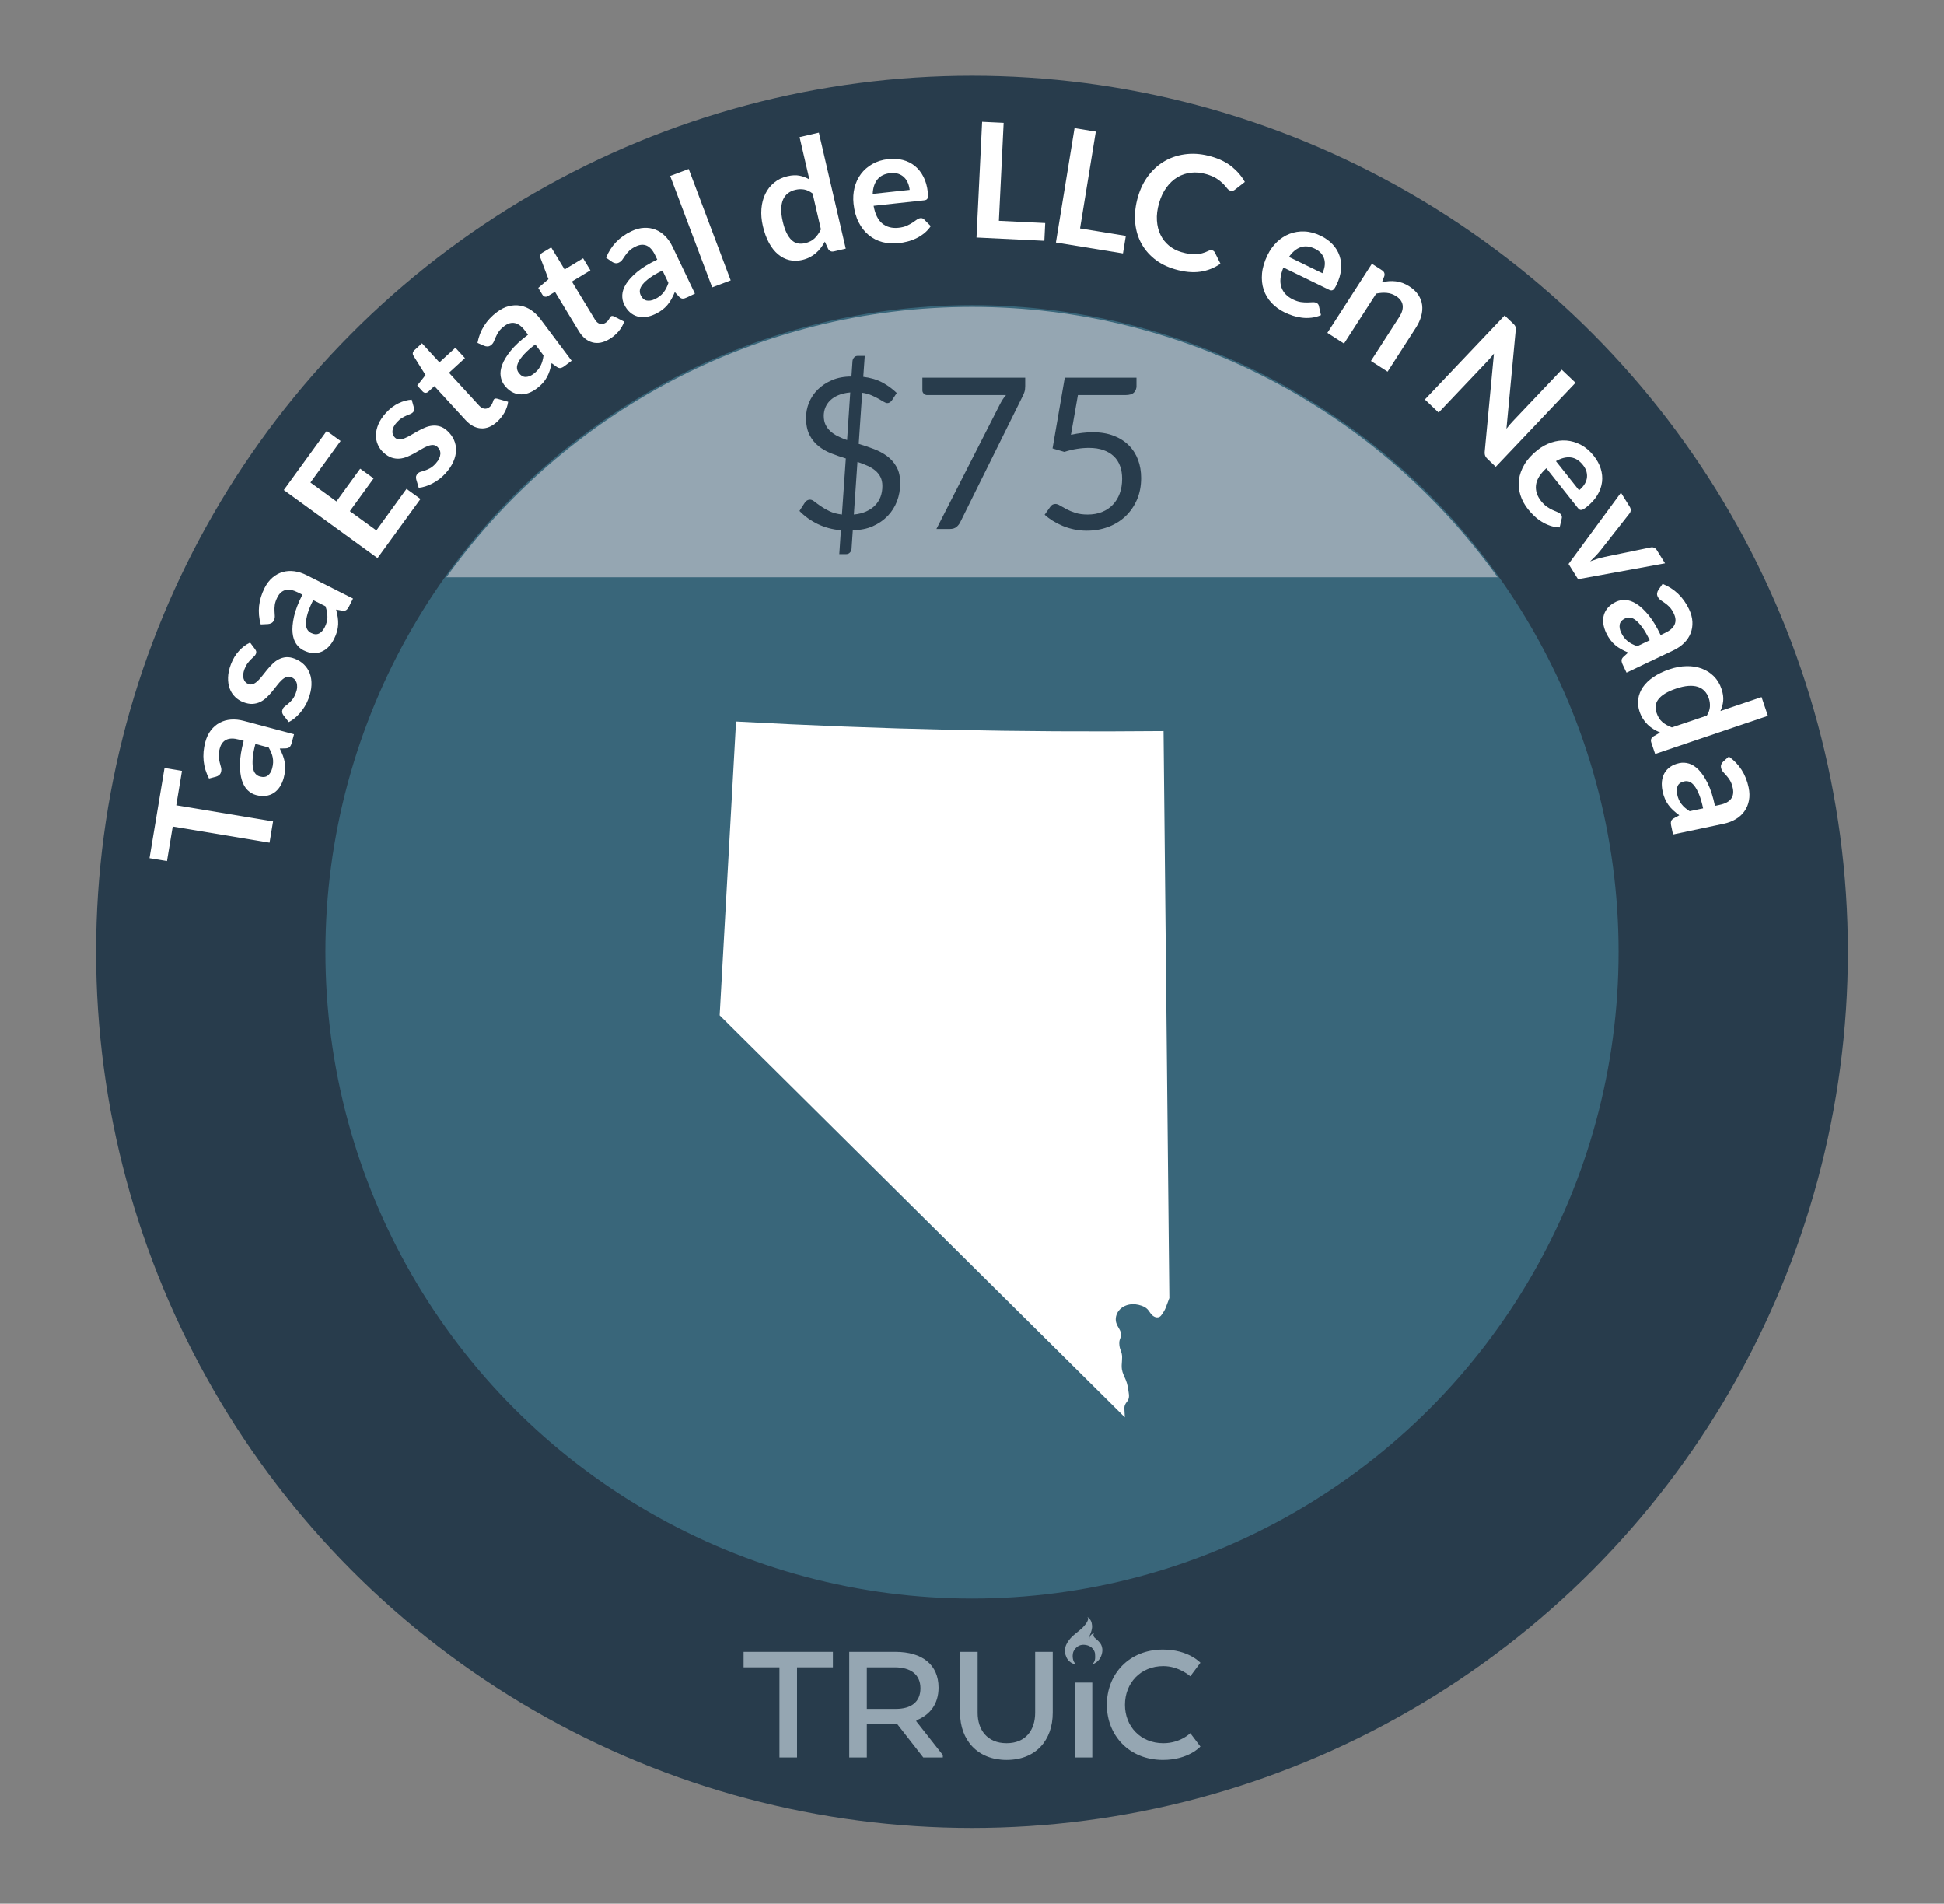
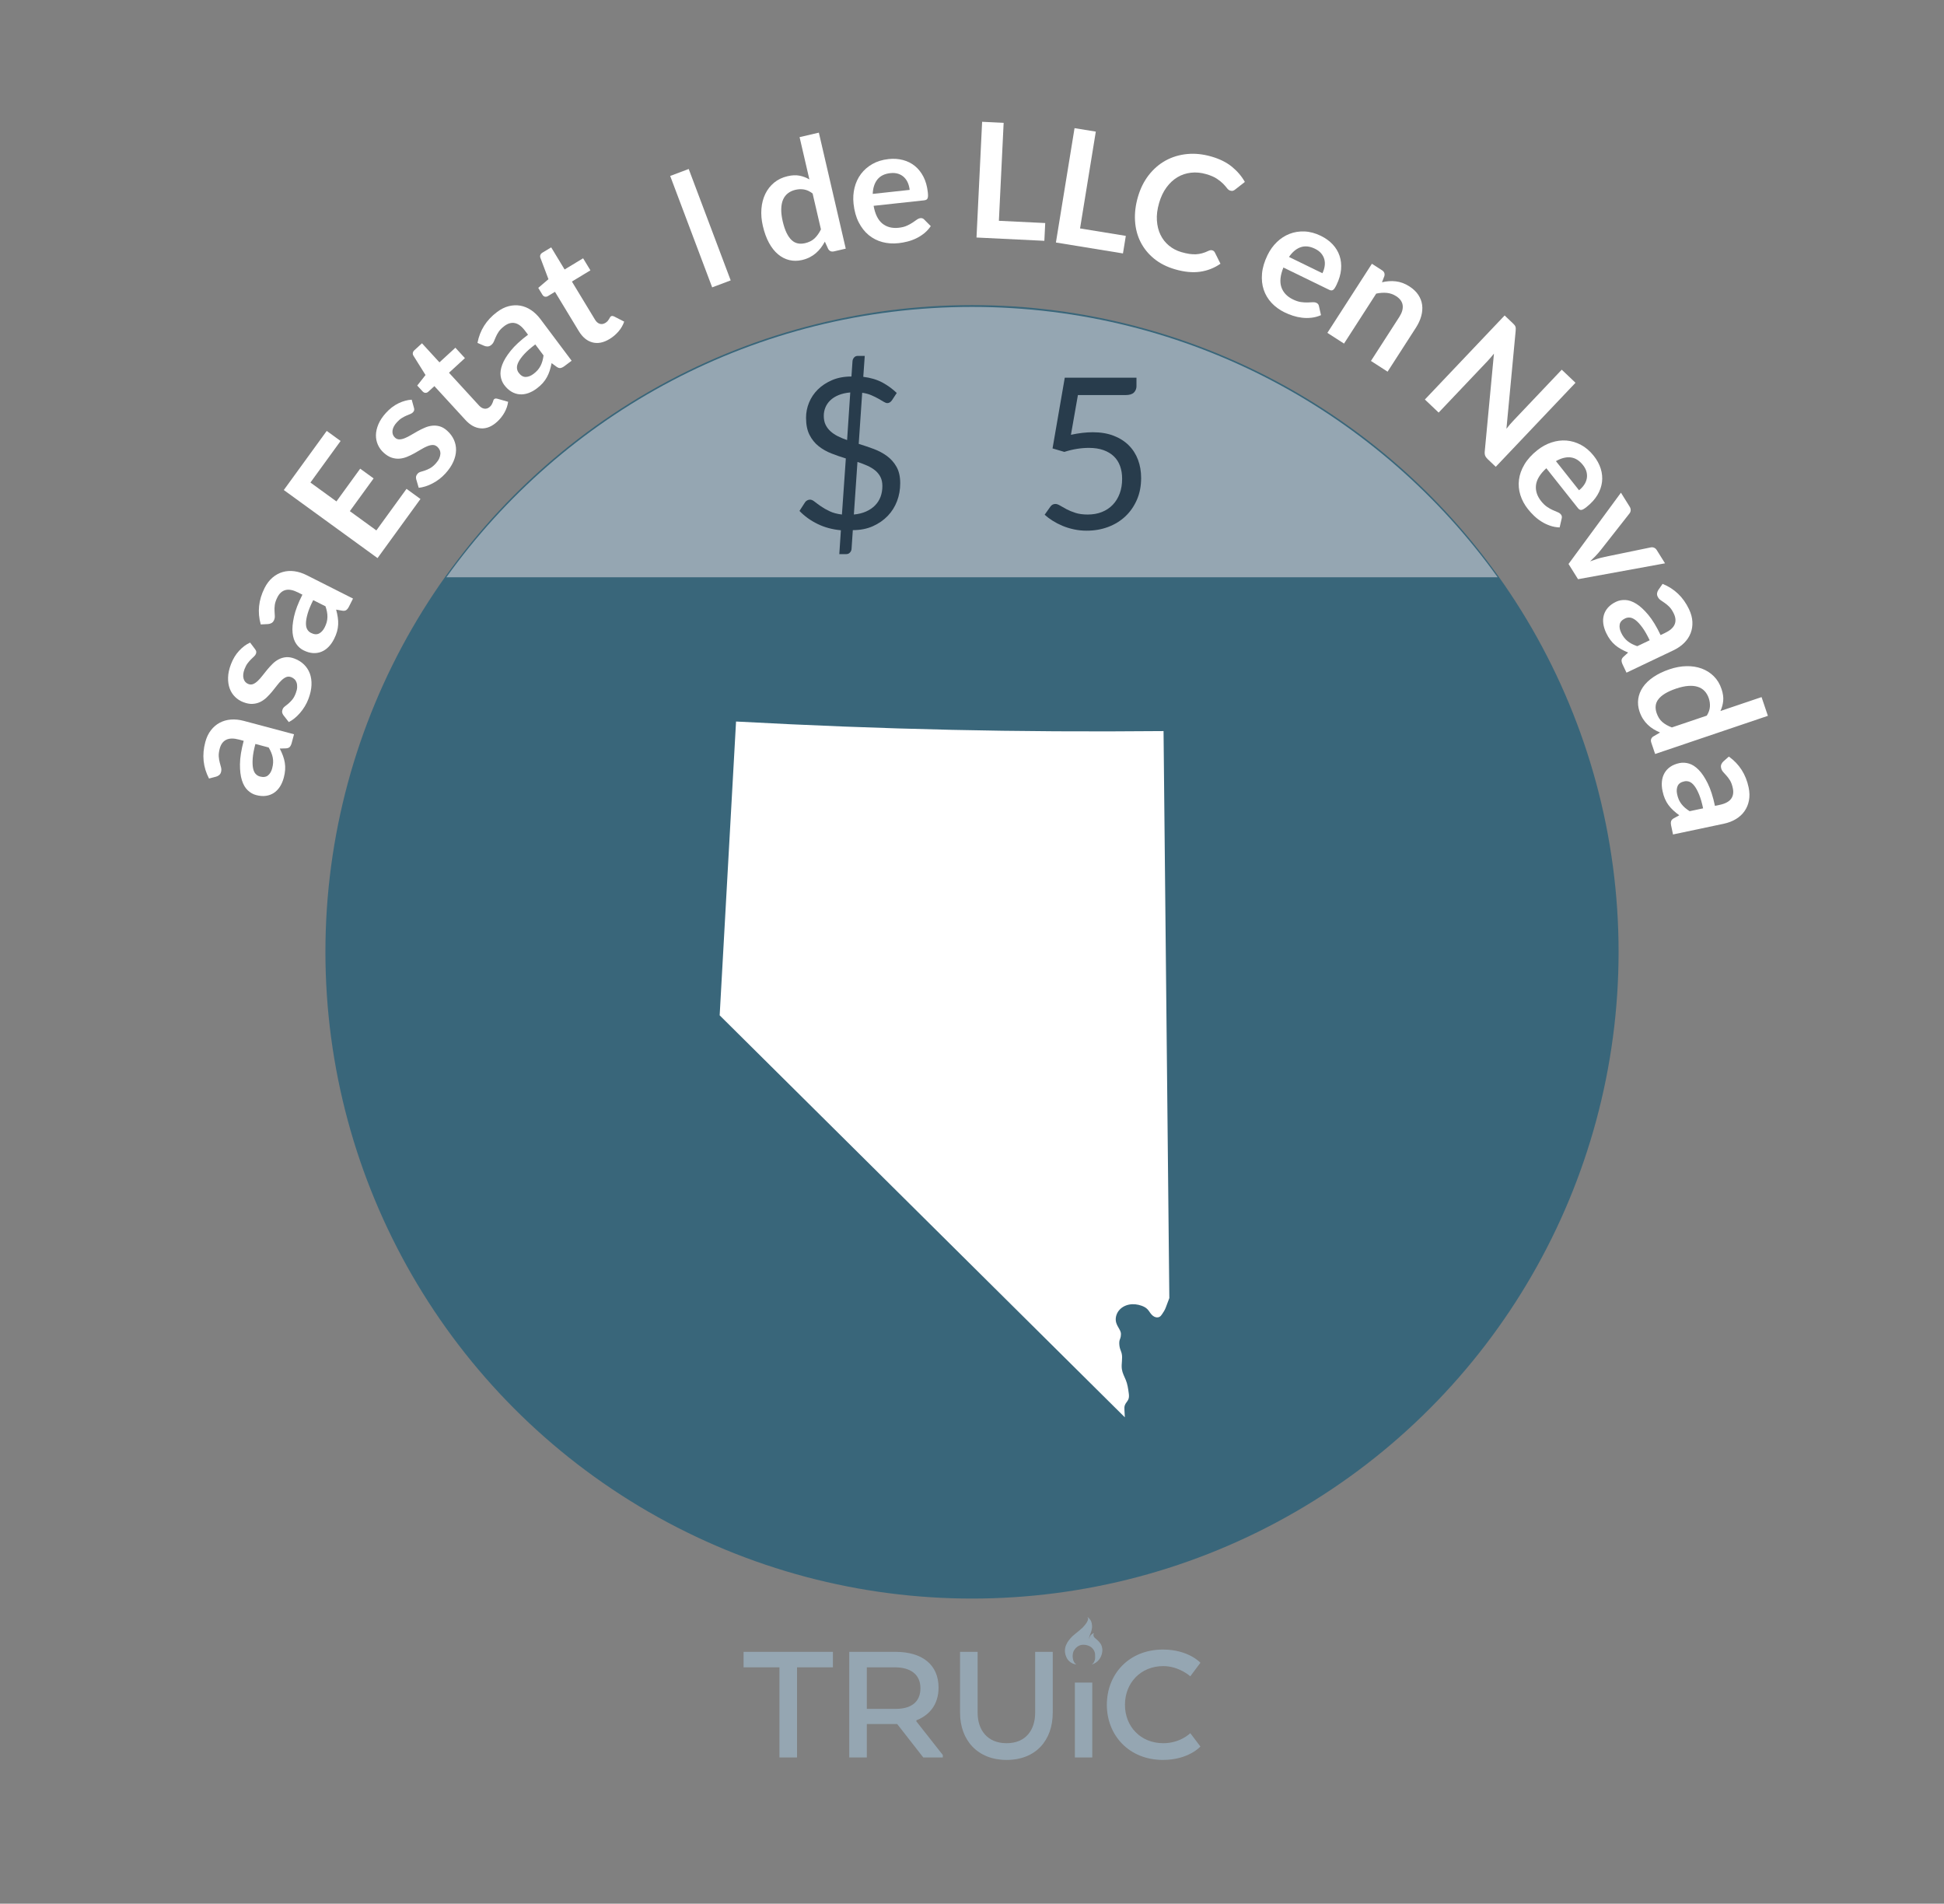
<svg xmlns="http://www.w3.org/2000/svg" id="x" data-name="Nevada" viewBox="0 0 206.27 201.946">
  <rect x="0" y="0" width="206.27" height="201.946" fill="#808080" stroke="none" />
  <defs>
    <style>
      .az {
        fill: #fff;
      }

      .ba {
        fill: #95a6b2;
      }

      .bb {
        fill: #283c4c;
      }

      .bc {
        fill: #39667a;
      }
    </style>
  </defs>
-   <circle class="bb" cx="103.135" cy="100.973" r="92.936" />
  <circle class="bc" cx="103.135" cy="100.973" r="68.606" />
  <g>
-     <path class="az" d="M17.456,81.47l1.854,.309-.607,3.647,10.271,1.71-.375,2.256-10.271-1.71-.609,3.663-1.854-.308,1.593-9.567Z" />
    <path class="az" d="M31.197,77.893l-.244,.912c-.051,.191-.119,.334-.207,.429-.086,.094-.224,.146-.414,.154l-.647,.021c.136,.264,.247,.519,.338,.762,.091,.245,.155,.489,.196,.734,.04,.246,.052,.498,.035,.757-.017,.261-.064,.54-.145,.841-.096,.356-.23,.673-.407,.948-.177,.274-.39,.495-.64,.66s-.533,.271-.852,.314c-.317,.044-.666,.016-1.045-.085-.318-.084-.611-.252-.877-.502-.266-.249-.473-.602-.618-1.059-.146-.455-.216-1.027-.209-1.717s.139-1.515,.395-2.473l-.497-.133c-.568-.151-1.021-.145-1.357,.021-.336,.165-.564,.475-.687,.93-.087,.327-.122,.612-.104,.853,.019,.238,.054,.452,.106,.639,.053,.188,.1,.359,.139,.517,.041,.157,.039,.318-.004,.482-.037,.138-.104,.245-.201,.326-.098,.079-.206,.134-.326,.167l-.748,.197c-.629-1.207-.761-2.493-.396-3.862,.132-.492,.329-.911,.593-1.253,.266-.344,.576-.611,.936-.802,.359-.192,.757-.306,1.193-.339,.438-.032,.894,.015,1.371,.142l5.322,1.418Zm-2.316,3.605c.056-.208,.088-.404,.097-.59s-.003-.365-.037-.542-.087-.352-.159-.526c-.07-.175-.163-.355-.274-.545l-1.41-.375c-.157,.592-.253,1.096-.283,1.513-.032,.416-.021,.761,.03,1.033,.051,.271,.141,.479,.269,.621,.128,.142,.282,.237,.464,.287,.357,.095,.643,.058,.854-.112,.211-.169,.361-.425,.451-.764Z" />
    <path class="az" d="M27.074,68.881c.064,.086,.103,.165,.115,.235,.012,.071,0,.151-.033,.243-.037,.095-.102,.186-.197,.275-.094,.088-.201,.19-.322,.308-.121,.118-.242,.259-.364,.42-.123,.163-.231,.368-.327,.618-.146,.386-.182,.723-.102,1.007,.078,.284,.251,.478,.516,.578,.175,.067,.344,.065,.506,0,.162-.069,.324-.18,.486-.334,.162-.153,.323-.335,.486-.546,.162-.212,.333-.425,.514-.643,.179-.216,.369-.423,.568-.619,.199-.198,.418-.358,.656-.481,.239-.125,.496-.199,.772-.225,.276-.024,.579,.025,.907,.15,.392,.149,.727,.359,1.002,.628,.276,.27,.482,.588,.619,.954,.135,.368,.193,.78,.174,1.236s-.13,.947-.329,1.471c-.108,.282-.237,.546-.39,.793-.152,.249-.32,.479-.504,.691-.185,.212-.377,.398-.578,.561-.202,.163-.404,.296-.607,.4l-.574-.737c-.068-.092-.11-.188-.128-.285-.018-.098-.003-.208,.044-.329,.046-.122,.125-.224,.234-.306,.111-.082,.232-.18,.367-.292,.133-.112,.271-.252,.414-.42,.143-.166,.271-.398,.384-.695,.089-.233,.138-.443,.146-.632,.008-.188-.012-.353-.061-.496-.049-.143-.123-.263-.223-.358-.101-.096-.215-.167-.342-.216-.189-.073-.367-.076-.533-.008-.165,.068-.328,.178-.49,.332-.162,.152-.324,.337-.487,.55-.163,.214-.335,.43-.517,.65-.181,.219-.373,.427-.579,.624s-.433,.356-.679,.479c-.246,.121-.519,.19-.816,.207-.297,.018-.626-.044-.986-.182-.333-.127-.625-.314-.877-.562-.251-.247-.44-.542-.567-.885-.126-.343-.185-.732-.173-1.167,.011-.437,.113-.904,.305-1.408,.215-.562,.502-1.037,.863-1.427s.75-.681,1.17-.872l.537,.714Z" />
    <path class="az" d="M37.457,63.497l-.424,.842c-.09,.178-.187,.303-.29,.377-.104,.074-.25,.096-.438,.065l-.639-.112c.078,.285,.136,.558,.174,.815,.039,.258,.053,.51,.042,.758-.012,.249-.052,.498-.121,.75-.069,.25-.174,.515-.314,.792-.166,.33-.363,.61-.592,.845-.229,.233-.483,.405-.762,.515-.278,.11-.578,.155-.898,.133-.319-.022-.654-.121-1.005-.298-.295-.147-.546-.371-.755-.671-.209-.299-.339-.687-.389-1.162-.051-.475,0-1.05,.148-1.725,.148-.674,.446-1.453,.893-2.338l-.459-.232c-.525-.264-.969-.351-1.332-.258s-.651,.35-.863,.77c-.153,.304-.244,.574-.276,.812-.031,.239-.04,.455-.026,.648,.013,.193,.023,.372,.029,.534,.008,.162-.027,.319-.104,.471-.064,.126-.152,.22-.264,.276-.111,.058-.229,.092-.354,.099l-.771,.039c-.368-1.31-.233-2.596,.404-3.86,.229-.456,.51-.824,.838-1.106,.33-.28,.689-.479,1.08-.592,.391-.114,.804-.144,1.238-.086,.434,.057,.871,.196,1.312,.418l4.917,2.481Zm-3.004,3.052c.096-.192,.168-.378,.215-.557,.047-.18,.071-.359,.074-.539,.004-.179-.013-.361-.047-.546-.035-.187-.088-.383-.158-.59l-1.303-.656c-.276,.546-.472,1.02-.588,1.422-.116,.4-.177,.74-.182,1.016-.006,.277,.039,.499,.135,.664,.096,.166,.228,.291,.396,.376,.33,.167,.617,.188,.857,.065,.241-.122,.44-.341,.6-.655Z" />
    <path class="az" d="M34.668,45.712l1.471,1.068-3.2,4.408,2.759,2.003,2.521-3.473,1.424,1.032-2.522,3.474,2.813,2.043,3.201-4.409,1.479,1.075-4.555,6.271-9.945-7.221,4.555-6.272Z" />
    <path class="az" d="M43.924,43.256c.029,.104,.036,.19,.021,.262-.015,.07-.055,.142-.119,.213-.068,.075-.163,.137-.283,.185-.119,.048-.258,.105-.413,.17-.155,.065-.319,.152-.493,.259s-.35,.257-.529,.455c-.278,.305-.432,.606-.463,.9-.029,.294,.061,.537,.27,.728,.139,.126,.295,.186,.473,.182,.176-.003,.367-.048,.574-.133,.206-.083,.424-.194,.652-.332,.228-.136,.465-.272,.711-.409,.246-.136,.498-.259,.756-.37,.258-.11,.52-.18,.787-.208s.535-.005,.801,.073c.267,.077,.53,.234,.79,.471,.31,.282,.545,.599,.704,.951,.158,.352,.234,.723,.227,1.113-.008,.393-.104,.797-.288,1.215-.185,.417-.466,.835-.844,1.25-.202,.221-.419,.421-.651,.596-.232,.176-.473,.328-.722,.458-.249,.131-.496,.235-.743,.312s-.484,.129-.712,.151l-.265-.896c-.029-.111-.035-.215-.016-.312,.02-.097,.073-.194,.161-.291,.087-.096,.198-.161,.331-.199,.132-.035,.281-.081,.447-.138,.166-.056,.346-.135,.539-.239,.193-.104,.397-.272,.611-.507,.167-.185,.289-.362,.365-.535,.076-.172,.117-.334,.125-.484,.007-.15-.02-.289-.077-.414s-.138-.235-.238-.326c-.151-.137-.315-.205-.493-.201-.179,0-.371,.045-.578,.129s-.425,.195-.655,.335c-.229,.14-.47,.278-.718,.416-.248,.139-.504,.262-.768,.37-.263,.108-.532,.175-.805,.198-.274,.022-.553-.012-.836-.105s-.568-.269-.853-.528c-.265-.24-.469-.521-.612-.844-.143-.322-.211-.666-.205-1.031,.007-.364,.096-.748,.265-1.149,.169-.4,.436-.8,.798-1.198,.404-.445,.846-.783,1.324-1.014,.479-.231,.947-.36,1.407-.386l.239,.86Z" />
    <path class="az" d="M52.75,44.737c-.555,.51-1.128,.745-1.718,.705-.59-.039-1.14-.336-1.648-.893l-3.293-3.588-.651,.597c-.084,.077-.181,.115-.291,.116-.11,.003-.215-.051-.314-.159l-.564-.614,.879-1.117-1.283-2.053c-.061-.099-.08-.198-.062-.3,.019-.102,.074-.194,.166-.279l.802-.735,1.855,2.022,1.692-1.552,1.011,1.104-1.691,1.551,3.194,3.482c.185,.201,.378,.312,.582,.331,.203,.021,.389-.045,.557-.198,.096-.088,.165-.173,.209-.256,.043-.081,.078-.157,.104-.227,.024-.069,.045-.132,.062-.189,.017-.059,.044-.104,.081-.139,.046-.041,.094-.064,.145-.068s.113,.002,.189,.017l1.152,.327c-.053,.395-.182,.773-.387,1.139-.203,.363-.463,.689-.775,.977Z" />
    <path class="az" d="M60.655,38.267l-.755,.565c-.158,.119-.301,.188-.428,.209-.126,.021-.266-.024-.42-.135l-.522-.386c-.058,.292-.126,.562-.206,.809-.08,.248-.18,.48-.301,.697-.119,.218-.267,.423-.439,.618-.174,.193-.386,.385-.635,.571-.295,.221-.597,.385-.905,.492-.31,.107-.612,.148-.911,.124s-.587-.119-.863-.28c-.277-.162-.533-.4-.77-.714-.197-.263-.323-.576-.378-.937-.054-.36,0-.765,.169-1.213,.166-.449,.465-.941,.898-1.479,.433-.537,1.045-1.104,1.838-1.699l-.308-.41c-.353-.472-.713-.745-1.079-.823-.367-.078-.738,.023-1.114,.305-.272,.205-.476,.406-.609,.605-.134,.2-.237,.39-.312,.569s-.145,.344-.211,.492c-.065,.148-.166,.273-.302,.375-.113,.086-.233,.129-.358,.132-.126,.002-.246-.022-.36-.071l-.709-.307c.251-1.336,.943-2.43,2.077-3.278,.408-.307,.822-.513,1.242-.619,.42-.105,.83-.123,1.23-.052,.4,.072,.783,.229,1.146,.474,.363,.245,.693,.563,.99,.958l3.304,4.407Zm-4.05,1.399c.173-.129,.32-.264,.441-.402,.121-.142,.224-.291,.307-.45,.082-.159,.148-.33,.2-.512,.052-.181,.091-.38,.12-.597l-.875-1.168c-.49,.367-.877,.705-1.158,1.012-.283,.309-.488,.586-.615,.831-.128,.246-.186,.464-.174,.654,.012,.191,.074,.362,.188,.513,.223,.297,.469,.444,.739,.44,.271-.003,.547-.11,.827-.321Z" />
    <path class="az" d="M64.675,35.965c-.646,.392-1.253,.509-1.823,.354s-1.051-.554-1.441-1.199l-2.525-4.164-.755,.458c-.097,.059-.2,.077-.309,.057-.108-.02-.2-.093-.277-.219l-.432-.713,1.081-.924-.855-2.265c-.039-.107-.04-.21-.002-.306,.037-.096,.109-.177,.217-.241l.93-.563,1.424,2.348,1.963-1.188,.775,1.278-1.964,1.189,2.45,4.042c.141,.232,.309,.379,.504,.44,.196,.06,.391,.03,.584-.087,.112-.067,.197-.137,.256-.209,.06-.072,.107-.14,.146-.203,.037-.062,.07-.12,.098-.173,.027-.054,.063-.095,.107-.12,.053-.032,.104-.045,.154-.039,.051,.006,.111,.024,.182,.054l1.066,.547c-.129,.376-.33,.723-.602,1.041-.271,.315-.589,.585-.952,.805Z" />
-     <path class="az" d="M73.736,31.149l-.852,.408c-.179,.085-.332,.127-.46,.121-.128-.005-.257-.077-.386-.216l-.437-.479c-.114,.274-.234,.525-.361,.752-.127,.228-.271,.437-.431,.626-.161,.189-.346,.362-.553,.519-.209,.156-.453,.301-.734,.436-.332,.16-.66,.262-.984,.305-.324,.046-.63,.026-.918-.057-.288-.082-.552-.23-.792-.443-.239-.213-.444-.496-.613-.851-.143-.297-.204-.629-.188-.993,.018-.364,.152-.749,.404-1.156,.25-.407,.641-.832,1.171-1.273,.529-.442,1.241-.879,2.136-1.306l-.221-.464c-.254-.531-.553-.87-.897-1.019-.345-.149-.729-.122-1.153,.082-.307,.146-.545,.304-.715,.474-.17,.169-.31,.335-.418,.496-.107,.161-.209,.309-.303,.441-.093,.133-.217,.235-.369,.309-.129,.062-.254,.08-.378,.059-.124-.022-.237-.068-.34-.139l-.635-.441c.509-1.26,1.402-2.197,2.681-2.809,.46-.22,.906-.341,1.339-.361,.433-.021,.839,.041,1.217,.19,.379,.147,.723,.378,1.032,.688,.309,.311,.568,.688,.781,1.134l2.377,4.968Zm-4.246,.581c.194-.093,.365-.197,.512-.311s.275-.239,.389-.38c.111-.141,.211-.295,.297-.462,.086-.168,.164-.355,.234-.562l-.629-1.317c-.552,.264-.997,.52-1.334,.768-.338,.246-.593,.477-.767,.692-.173,.216-.272,.419-.298,.608-.026,.188,.002,.368,.083,.538,.16,.335,.373,.528,.639,.577,.267,.051,.558,0,.874-.151Z" />
    <path class="az" d="M73.076,17.926l4.454,11.818-1.964,.74-4.455-11.819,1.965-.739Z" />
    <path class="az" d="M88.486,26.666c-.266,.062-.468-.022-.608-.251l-.356-.781c-.13,.239-.273,.461-.43,.667-.156,.205-.332,.39-.529,.559-.196,.168-.415,.312-.657,.437-.242,.123-.512,.219-.811,.287-.464,.107-.911,.11-1.342,.007-.432-.104-.829-.307-1.192-.609-.364-.302-.686-.706-.963-1.212s-.496-1.106-.657-1.803c-.146-.629-.196-1.233-.15-1.814,.045-.58,.183-1.107,.41-1.579,.228-.471,.54-.871,.935-1.197,.396-.328,.872-.556,1.43-.686,.475-.11,.897-.128,1.27-.055,.372,.074,.721,.207,1.044,.398l-1.04-4.487,2.045-.475,2.854,12.305-1.25,.29Zm-3.072-.867c.426-.099,.767-.271,1.023-.517,.257-.245,.48-.561,.67-.949l-.884-3.808c-.297-.229-.596-.368-.896-.422-.301-.052-.607-.042-.923,.032-.31,.07-.575,.193-.8,.368-.225,.174-.396,.398-.516,.674-.119,.274-.184,.604-.193,.987-.011,.384,.041,.82,.155,1.312,.115,.496,.253,.907,.413,1.233s.34,.582,.539,.766c.2,.184,.418,.298,.656,.345,.237,.048,.488,.039,.754-.022Z" />
    <path class="az" d="M94.269,16.875c.545-.06,1.058-.026,1.536,.099,.478,.124,.901,.336,1.271,.635,.368,.3,.672,.683,.911,1.15,.239,.466,.392,1.013,.46,1.639,.018,.157,.023,.289,.021,.394-.003,.107-.02,.19-.049,.254-.031,.064-.076,.111-.135,.144-.06,.032-.137,.053-.232,.063l-5.357,.581c.158,.883,.469,1.511,.931,1.884,.462,.37,1.036,.52,1.725,.445,.338-.037,.624-.107,.861-.214,.236-.105,.44-.216,.614-.332,.172-.115,.323-.22,.453-.314,.129-.093,.258-.147,.389-.161,.084-.01,.158,0,.225,.027s.125,.069,.176,.125l.691,.695c-.201,.295-.436,.55-.704,.765-.267,.215-.552,.393-.853,.537-.3,.145-.609,.255-.929,.335-.319,.081-.631,.139-.936,.17-.603,.065-1.174,.027-1.714-.117s-1.022-.391-1.448-.74c-.426-.351-.779-.801-1.062-1.355-.283-.553-.465-1.211-.548-1.971-.063-.593-.028-1.158,.106-1.7,.135-.543,.36-1.026,.676-1.45,.316-.424,.721-.777,1.211-1.059,.491-.281,1.061-.457,1.709-.527Zm.203,1.491c-.607,.066-1.064,.289-1.371,.669-.307,.382-.474,.893-.501,1.534l3.921-.425c-.029-.271-.094-.522-.193-.754-.099-.23-.234-.428-.406-.592-.171-.164-.378-.285-.62-.365-.242-.078-.519-.101-.829-.067Z" />
    <path class="az" d="M105.988,23.423l4.916,.238-.092,1.885-7.199-.35,.596-12.276,2.284,.11-.505,10.393Z" />
    <path class="az" d="M114.6,24.232l4.856,.791-.303,1.862-7.114-1.159,1.976-12.131,2.257,.367-1.672,10.27Z" />
    <path class="az" d="M128.635,26.557c.119,.035,.209,.112,.27,.229l.593,1.19c-.651,.454-1.372,.738-2.163,.85-.791,.113-1.676,.027-2.656-.257-.876-.254-1.62-.633-2.232-1.135s-1.089-1.092-1.43-1.769-.535-1.424-.584-2.24c-.05-.817,.053-1.663,.307-2.539,.258-.888,.641-1.657,1.148-2.31,.508-.651,1.105-1.167,1.794-1.547,.688-.377,1.447-.607,2.275-.688,.829-.082,1.692,.009,2.591,.269,.876,.254,1.602,.616,2.176,1.087,.574,.472,1.028,1.006,1.362,1.604l-1.031,.806c-.062,.053-.135,.095-.216,.123-.084,.029-.184,.026-.304-.008-.125-.036-.239-.123-.341-.258-.103-.137-.238-.291-.405-.464-.169-.172-.393-.353-.671-.54-.279-.187-.656-.349-1.129-.486-.555-.162-1.094-.213-1.615-.154s-1.001,.218-1.44,.48c-.438,.262-.827,.623-1.163,1.082-.338,.461-.6,1.011-.785,1.654-.193,.663-.271,1.281-.232,1.853,.037,.571,.165,1.08,.384,1.527,.218,.447,.519,.828,.899,1.142,.381,.314,.82,.544,1.322,.689,.299,.086,.574,.148,.826,.187,.252,.037,.49,.05,.715,.039,.225-.012,.443-.046,.658-.106,.215-.058,.436-.142,.663-.254,.068-.033,.137-.056,.205-.067,.068-.013,.139-.01,.21,.011Z" />
    <path class="az" d="M140.148,25.018c.495,.24,.911,.54,1.25,.9,.338,.36,.584,.765,.736,1.214s.206,.937,.16,1.458c-.047,.523-.209,1.068-.483,1.633-.069,.143-.134,.258-.192,.346-.059,.089-.117,.151-.177,.189-.059,.036-.122,.053-.189,.049s-.145-.027-.23-.07l-4.845-2.359c-.336,.833-.408,1.529-.215,2.09,.193,.56,.602,.991,1.223,1.294,.307,.149,.587,.242,.844,.279,.256,.035,.488,.051,.696,.045,.207-.006,.392-.014,.55-.024,.16-.011,.299,.014,.416,.069,.076,.037,.135,.085,.176,.143,.041,.059,.068,.125,.082,.201l.215,.956c-.327,.143-.661,.233-1.002,.272-.34,.039-.676,.039-1.008,0-.331-.039-.652-.109-.966-.211-.312-.102-.606-.22-.882-.354-.545-.266-1.008-.603-1.389-1.012-.38-.409-.658-.875-.832-1.397-.174-.523-.232-1.095-.177-1.713,.056-.619,.251-1.272,.586-1.961,.261-.534,.592-.995,.994-1.382,.403-.387,.851-.676,1.345-.867,.494-.192,1.023-.276,1.588-.253,.565,.023,1.142,.178,1.727,.464Zm-.62,1.371c-.55-.269-1.057-.322-1.519-.164-.462,.16-.875,.503-1.239,1.032l3.546,1.728c.119-.245,.198-.492,.237-.74,.039-.249,.029-.488-.028-.718-.059-.23-.169-.443-.332-.64s-.385-.362-.665-.498Z" />
    <path class="az" d="M140.843,35.311l4.724-7.33,1.079,.694c.229,.147,.31,.352,.243,.611l-.252,.658c.246-.058,.491-.096,.735-.114,.244-.018,.486-.012,.729,.016,.241,.027,.482,.085,.724,.173,.24,.088,.484,.21,.731,.37,.399,.258,.711,.554,.934,.89,.222,.335,.357,.692,.407,1.07,.049,.38,.018,.774-.096,1.184-.111,.41-.3,.818-.564,1.229l-3.006,4.666-1.765-1.138,3.007-4.665c.288-.448,.408-.861,.359-1.24-.05-.38-.281-.702-.695-.969-.306-.196-.636-.312-.991-.346-.356-.033-.729-.007-1.122,.077l-3.416,5.301-1.765-1.137Z" />
    <path class="az" d="M160.695,34.475c.043,.054,.075,.108,.097,.164,.021,.055,.034,.118,.038,.188s0,.155-.008,.256l-.98,10.402c.121-.159,.242-.311,.367-.454s.244-.275,.357-.395l5.144-5.418,1.46,1.387-8.461,8.914-.857-.813c-.131-.125-.221-.249-.268-.371-.047-.123-.062-.277-.042-.462l.975-10.361c-.112,.145-.228,.283-.345,.418-.116,.136-.226,.257-.326,.363l-5.197,5.475-1.461-1.387,8.462-8.915,.869,.825c.074,.07,.133,.132,.177,.185Z" />
    <path class="az" d="M169.107,48.357c.343,.431,.588,.881,.737,1.353,.149,.471,.196,.941,.14,1.413-.056,.472-.218,.933-.485,1.384-.269,.451-.647,.873-1.142,1.264-.123,.099-.23,.175-.322,.229-.091,.054-.171,.084-.24,.093-.07,.008-.134-.004-.192-.037-.06-.032-.118-.087-.179-.162l-3.349-4.222c-.663,.604-1.028,1.202-1.097,1.791-.067,.59,.113,1.155,.543,1.696,.212,.266,.425,.471,.641,.615,.215,.145,.417,.259,.607,.342,.19,.085,.359,.156,.508,.217,.148,.059,.264,.14,.344,.241,.053,.067,.086,.136,.098,.205,.013,.069,.008,.143-.013,.217l-.219,.955c-.357-.013-.698-.075-1.022-.188-.323-.112-.627-.257-.908-.435-.282-.177-.543-.379-.78-.607-.238-.227-.452-.461-.643-.7-.377-.474-.648-.979-.815-1.512-.166-.534-.215-1.073-.146-1.62,.068-.547,.263-1.088,.579-1.621,.318-.535,.776-1.04,1.376-1.516,.466-.369,.964-.642,1.495-.816,.529-.175,1.059-.242,1.587-.202,.527,.042,1.042,.194,1.541,.46,.5,.266,.952,.653,1.356,1.163Zm-1.151,.969c-.38-.479-.813-.747-1.299-.804-.485-.056-1.007,.076-1.563,.396l2.451,3.09c.213-.17,.391-.358,.533-.565,.143-.208,.238-.428,.285-.659,.047-.233,.039-.474-.022-.72-.063-.247-.19-.493-.385-.737Z" />
    <path class="az" d="M167.439,61.441l-1.008-1.614,5.56-7.562,.923,1.479c.081,.13,.118,.259,.111,.388-.007,.127-.049,.238-.123,.332l-3.059,3.896c-.18,.225-.363,.434-.55,.628-.187,.193-.377,.381-.571,.562,.248-.095,.5-.183,.756-.266s.525-.153,.811-.211l4.865-1.004c.117-.026,.233-.017,.35,.032,.117,.047,.213,.132,.287,.251l.879,1.406-9.23,1.685Z" />
    <path class="az" d="M172.582,71.359l-.405-.853c-.085-.18-.125-.333-.12-.461s.077-.257,.217-.385l.48-.437c-.275-.113-.525-.234-.752-.362-.227-.127-.436-.271-.625-.432-.189-.16-.362-.345-.518-.555-.156-.208-.301-.452-.435-.733-.157-.333-.259-.661-.304-.986-.044-.323-.023-.63,.06-.917s.231-.551,.444-.791c.215-.239,.498-.443,.853-.612,.298-.142,.629-.204,.993-.185,.364,.017,.75,.151,1.156,.404s.83,.644,1.271,1.173c.441,.531,.875,1.244,1.301,2.14l.465-.221c.531-.253,.871-.55,1.02-.895,.149-.344,.123-.729-.079-1.153-.146-.307-.304-.547-.473-.717s-.334-.31-.495-.418-.309-.209-.44-.304c-.134-.094-.235-.217-.309-.371-.062-.128-.081-.254-.058-.377s.068-.237,.14-.34l.442-.634c1.26,.511,2.193,1.405,2.803,2.686,.219,.461,.339,.907,.359,1.34,.021,.433-.043,.838-.192,1.216-.149,.38-.38,.723-.69,1.031-.312,.309-.69,.568-1.136,.779l-4.974,2.368Zm-.57-4.247c.092,.194,.194,.364,.309,.513,.112,.146,.238,.276,.379,.389,.141,.111,.294,.21,.461,.298,.168,.086,.355,.165,.562,.235l1.318-.627c-.264-.552-.518-.998-.764-1.336s-.477-.593-.692-.768c-.216-.173-.418-.273-.606-.299-.189-.025-.369,.002-.539,.082-.336,.16-.528,.372-.579,.638-.05,.267,0,.558,.151,.875Z" />
    <path class="az" d="M175.21,78.769c-.088-.258-.024-.468,.19-.63l.742-.431c-.25-.106-.486-.228-.705-.362-.22-.135-.422-.293-.608-.473-.187-.179-.353-.383-.499-.611-.146-.229-.268-.488-.366-.778-.152-.451-.198-.896-.137-1.336,.061-.438,.224-.854,.489-1.246,.265-.393,.636-.749,1.111-1.075,.477-.326,1.053-.604,1.729-.832,.612-.206,1.209-.316,1.791-.327,.583-.012,1.119,.073,1.611,.253,.491,.182,.92,.452,1.284,.814,.365,.36,.639,.812,.821,1.354,.156,.461,.216,.881,.179,1.259-.037,.377-.135,.736-.295,1.077l4.365-1.476,.672,1.988-11.965,4.047-.411-1.216Zm.562-3.143c.14,.413,.344,.737,.613,.968,.271,.232,.607,.423,1.011,.574l3.704-1.252c.197-.319,.309-.631,.33-.933,.023-.305-.016-.61-.12-.916-.102-.3-.251-.554-.445-.761-.195-.206-.436-.354-.722-.445-.285-.093-.618-.125-1.001-.097-.383,.027-.812,.122-1.29,.282-.483,.164-.88,.342-1.188,.532-.31,.191-.546,.396-.708,.612-.164,.217-.257,.445-.279,.687-.023,.241,.008,.491,.096,.748Z" />
    <path class="az" d="M177.516,88.521l-.194-.924c-.042-.194-.045-.353-.01-.476s.135-.231,.301-.324l.568-.311c-.24-.176-.455-.352-.646-.529-.191-.176-.36-.365-.507-.565-.146-.201-.271-.421-.373-.66-.104-.239-.187-.511-.25-.816-.077-.359-.099-.702-.065-1.028,.032-.325,.124-.618,.272-.878,.147-.261,.354-.482,.617-.665,.264-.183,.588-.315,.971-.396,.323-.068,.659-.052,1.01,.051,.35,.104,.693,.324,1.029,.665,.336,.34,.656,.82,.962,1.438,.305,.619,.56,1.414,.765,2.385l.503-.106c.575-.122,.976-.332,1.202-.632,.225-.3,.289-.68,.191-1.139-.07-.333-.167-.604-.291-.809-.125-.204-.253-.379-.385-.521-.131-.143-.25-.276-.357-.398-.107-.123-.178-.267-.213-.433-.029-.139-.019-.266,.033-.381,.051-.115,.122-.214,.215-.298l.578-.513c1.105,.792,1.805,1.881,2.097,3.268,.106,.498,.118,.961,.036,1.387-.08,.425-.238,.805-.473,1.137-.232,.334-.537,.614-.912,.84-.375,.228-.804,.392-1.285,.494l-5.39,1.138Zm.438-4.263c.044,.21,.104,.4,.18,.57,.075,.169,.168,.325,.278,.466,.109,.143,.235,.275,.378,.399,.144,.123,.308,.242,.492,.359l1.428-.301c-.126-.599-.27-1.092-.43-1.477-.16-.387-.324-.689-.494-.908-.169-.219-.342-.363-.52-.434-.178-.068-.359-.085-.544-.045-.362,.075-.6,.237-.711,.483-.111,.247-.131,.542-.058,.886Z" />
  </g>
  <path class="ba" d="M158.912,61.24c-12.448-17.36-32.784-28.682-55.777-28.682s-43.328,11.322-55.776,28.682h111.553Z" />
  <g>
    <path class="bb" d="M89.222,56.25c-.904-.082-1.729-.305-2.471-.666-.744-.363-1.383-.824-1.922-1.384l.594-.919c.053-.082,.127-.148,.225-.201s.197-.078,.303-.078c.141,0,.303,.07,.48,.213,.18,.141,.4,.304,.662,.486,.262,.184,.572,.361,.936,.532,.361,.173,.797,.288,1.305,.348l.414-5.948c-.521-.158-1.035-.336-1.539-.534s-.957-.456-1.355-.774c-.4-.318-.721-.719-.965-1.202-.242-.483-.363-1.088-.363-1.813,0-.547,.105-1.08,.318-1.602,.213-.52,.523-.982,.93-1.387,.408-.404,.91-.736,1.508-.994s1.285-.387,2.061-.387l.113-1.637c.014-.141,.07-.269,.168-.381,.096-.111,.227-.168,.391-.168h.74l-.156,2.219c.783,.097,1.459,.299,2.027,.604,.566,.307,1.076,.677,1.523,1.109l-.482,.739c-.148,.225-.32,.336-.516,.336-.104,0-.232-.047-.385-.14-.154-.093-.338-.202-.555-.325s-.467-.246-.752-.369c-.283-.123-.607-.211-.975-.264l-.369,5.422c.537,.165,1.068,.346,1.592,.54,.521,.194,.992,.446,1.41,.753,.418,.308,.756,.691,1.014,1.152,.258,.462,.387,1.037,.387,1.727,0,.675-.111,1.309-.336,1.9s-.551,1.113-.98,1.562c-.43,.45-.955,.815-1.578,1.097-.625,.281-1.336,.421-2.135,.421l-.135,2.006c-.016,.143-.072,.268-.174,.375-.1,.108-.229,.163-.387,.163h-.738l.168-2.532Zm-1.814-12.133c0,.359,.062,.671,.189,.936,.127,.266,.303,.498,.527,.7,.223,.202,.484,.378,.783,.526,.299,.15,.623,.284,.975,.404l.336-5.053c-.484,.045-.906,.142-1.26,.291-.355,.149-.646,.336-.873,.561-.229,.224-.398,.476-.51,.756-.113,.279-.168,.573-.168,.879Zm6.217,7.439c0-.374-.068-.695-.207-.964s-.328-.501-.566-.694c-.238-.194-.52-.362-.84-.504-.322-.143-.664-.273-1.031-.393l-.381,5.579c.486-.045,.918-.151,1.295-.319s.693-.383,.951-.645,.453-.565,.584-.912c.129-.348,.195-.73,.195-1.148Z" />
-     <path class="bb" d="M108.781,40.063v.896c0,.254-.027,.463-.084,.627-.055,.164-.113,.303-.172,.414l-6.645,13.41c-.098,.193-.23,.36-.402,.498-.172,.139-.404,.207-.695,.207h-1.422l6.744-13.241c.096-.187,.195-.358,.297-.516,.1-.157,.213-.306,.34-.448h-8.379c-.127,0-.24-.051-.342-.15-.1-.102-.15-.215-.15-.342v-1.355h10.91Z" />
    <path class="bb" d="M120.59,40.936c0,.284-.09,.518-.27,.701-.18,.183-.48,.273-.906,.273h-5.041l-.74,4.213c.836-.18,1.609-.27,2.318-.27,.836,0,1.574,.123,2.213,.37s1.174,.587,1.607,1.02,.76,.944,.98,1.534c.221,.591,.33,1.232,.33,1.928,0,.852-.148,1.621-.447,2.308s-.707,1.275-1.227,1.765c-.52,.488-1.131,.864-1.832,1.125-.701,.262-1.461,.393-2.273,.393-.471,0-.924-.047-1.355-.141-.434-.093-.838-.218-1.211-.375-.373-.156-.721-.336-1.041-.537-.322-.202-.605-.414-.852-.639l.604-.852c.135-.194,.314-.291,.539-.291,.141,0,.309,.058,.498,.174,.191,.115,.42,.244,.689,.387,.268,.141,.584,.27,.945,.386,.363,.116,.795,.174,1.295,.174,.561,0,1.064-.09,1.512-.269,.449-.18,.832-.436,1.148-.768,.318-.332,.562-.73,.734-1.193s.258-.982,.258-1.557c0-.501-.072-.953-.219-1.355-.146-.404-.365-.748-.66-1.031-.297-.283-.664-.504-1.104-.661-.441-.157-.957-.235-1.547-.235-.402,0-.822,.033-1.254,.102-.434,.066-.883,.175-1.346,.324l-1.254-.369,1.299-7.506h7.607v.873Z" />
  </g>
  <g>
    <path class="ba" d="M114.216,176.572s-.726-.037-1.061-.763-.065-1.285,.084-1.545,.456-.633,.735-.847,.851-.71,.881-.742c.028-.03,.374-.386,.488-.617,.096-.195,.158-.335,.065-.484-.027-.044-.054-.074-.007-.039,.043,.032,.19,.162,.257,.259,.074,.107,.178,.228,.216,.656s-.233,1.005-.233,1.005c0,0-.065,.157-.073,.254-.005,.062,.007,.103,.034,.165,.005,.011-.01-.1,0-.159,.015-.079,.038-.14,.14-.261,.018-.022,.054-.055,.082-.076,.159-.119,.238-.132,.25-.138,.015-.007-.003,.014-.003,.014,0,0-.105,.137-.017,.343,.043,.099,.125,.166,.302,.315s.415,.404,.493,.586c.1,.233,.176,.528,.056,.977-.156,.586-.586,.968-1.071,1.098,0,0,.168-.13,.214-.205,0,0,.074-.112,.121-.27s.037-.501,.019-.68c-.019-.177-.205-.838-1.089-.931s-1.201,.717-1.201,.717c0,0-.14,.298-.056,.763s.372,.605,.372,.605Z" />
-     <path class="ba" d="M78.9,175.23h9.476v1.643h-3.806v9.561h-1.865v-9.561h-3.805v-1.643Z" />
+     <path class="ba" d="M78.9,175.23h9.476v1.643h-3.806v9.561h-1.865v-9.561h-3.805v-1.643" />
    <path class="ba" d="M90.109,175.23h4.899c2.845,0,4.578,1.363,4.578,3.791,0,1.756-.923,2.913-2.355,3.474v.112l2.807,3.567v.261h-2.072l-2.769-3.548h-3.221v3.548h-1.866v-11.204Zm4.842,1.643h-2.976v4.407h3.089c1.564,0,2.6-.691,2.6-2.185,0-1.475-1.055-2.222-2.713-2.222Z" />
    <path class="ba" d="M101.867,181.692v-6.462h1.865v6.462c0,1.81,1.018,3.23,3.071,3.23s3.033-1.419,3.033-3.23v-6.462h1.865v6.462c0,2.913-1.789,5.005-4.898,5.005-3.071,0-4.936-2.092-4.936-5.005Z" />
    <rect class="ba" x="114.051" y="178.491" width="1.846" height="7.943" />
    <path class="ba" d="M127.371,185.276s-1.262,1.42-3.975,1.42c-3.599,0-5.953-2.615-5.953-5.846,0-3.267,2.354-5.863,5.953-5.863,2.713,0,3.975,1.4,3.975,1.4l-1.074,1.438s-1.186-1.082-2.864-1.082c-2.411,0-4.069,1.792-4.069,4.108,0,2.297,1.658,4.071,4.069,4.071,1.809,0,2.864-1.064,2.864-1.064l1.074,1.418Z" />
  </g>
  <path class="az" d="M100.806,77.42c7.389,.165,14.809,.206,22.653,.134l.53,51.975,.084,8.173-.386,1.027c-.093,.249-.242,.473-.391,.692-.071,.104-.151,.21-.266,.273-.177,.097-.405,.068-.583-.035-.178-.098-.312-.259-.431-.427-.081-.116-.159-.238-.26-.341-.171-.181-.401-.296-.635-.379-.419-.148-.87-.203-1.304-.121s-.846,.306-1.115,.657c-.27,.351-.389,.823-.271,1.251,.069,.241,.201,.461,.329,.682,.068,.119,.132,.243,.163,.378,.027,.14,.013,.284-.006,.424-.03,.201-.14,.363-.152,.565-.016,.248,.013,.502,.086,.742,.052,.154,.116,.3,.159,.456,.141,.55-.057,1.137,.028,1.702,.058,.402,.26,.773,.418,1.151,.175,.421,.242,.894,.304,1.341,.035,.234,.06,.484-.031,.701-.093,.227-.294,.392-.373,.62-.064,.167-.056,.351-.045,.526,.017,.256,.028,.508,.041,.764l-42.991-42.642,1.738-31.169c7.81,.421,15.241,.714,22.707,.878Z" />
</svg>